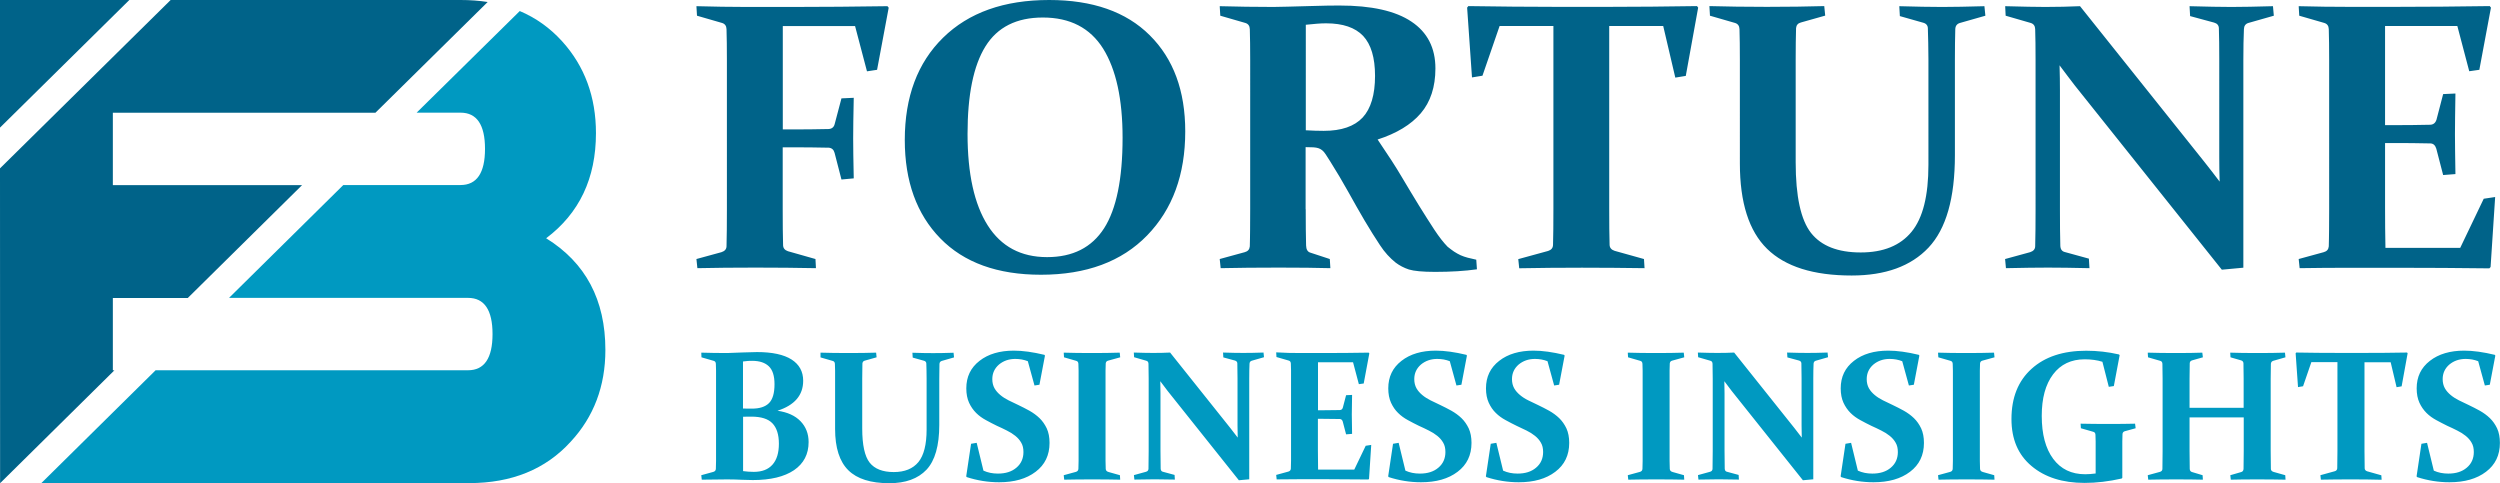
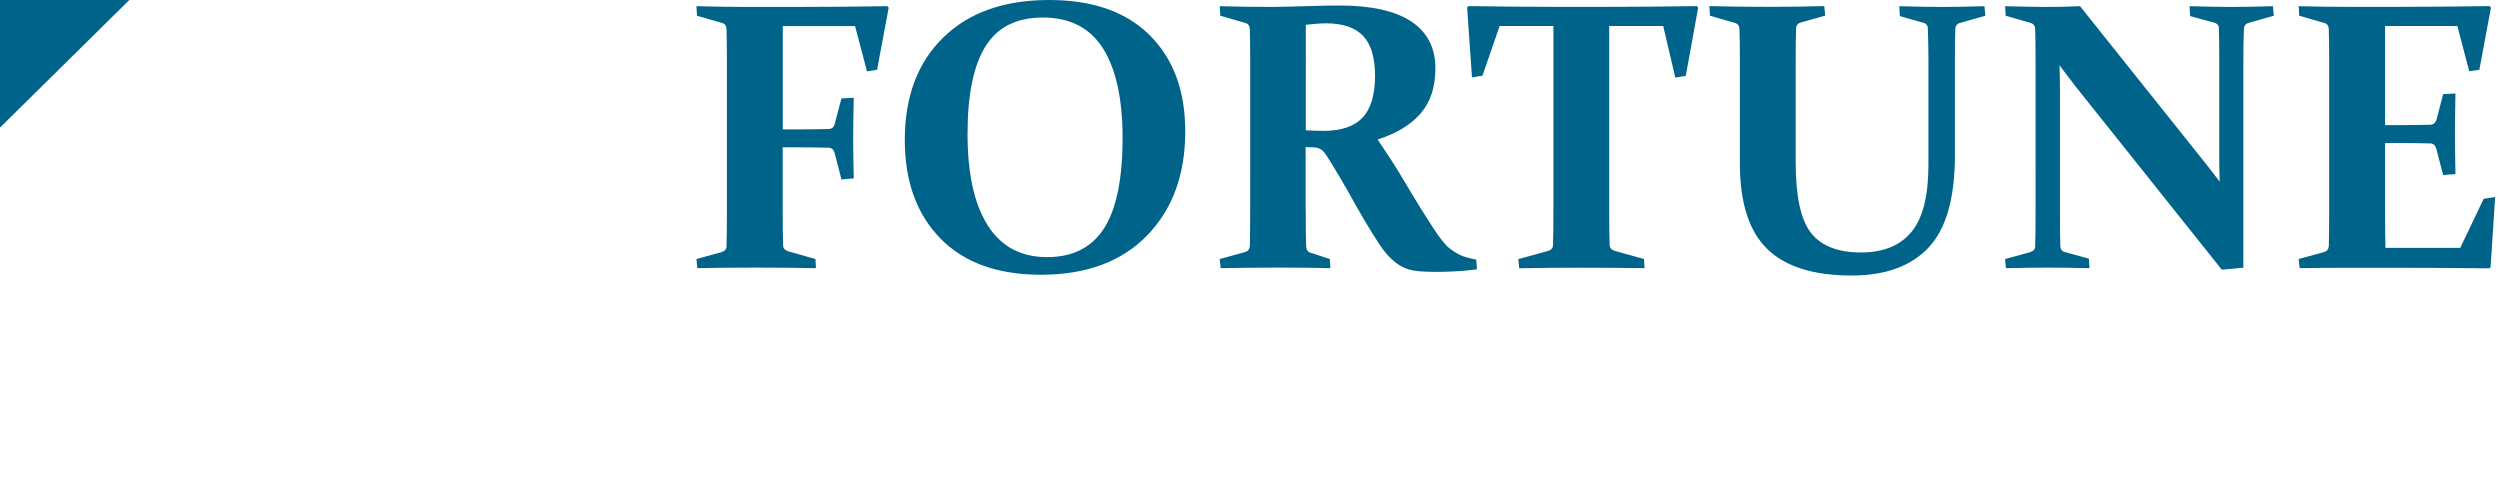
<svg xmlns="http://www.w3.org/2000/svg" version="1.1" id="Layer_1" x="0px" y="0px" viewBox="0 0 262.52 50.74" style="enable-background:new 0 0 262.52 50.74;" xml:space="preserve">
  <style type="text/css">
	.st0{fill-rule:evenodd;clip-rule:evenodd;fill:#006389;}
	.st1{fill-rule:evenodd;clip-rule:evenodd;fill:#0099C1;}
</style>
  <g>
    <path class="st0" d="M82.19,15.47v6.48c0,1.55,0.01,2.81,0.04,3.8c0.01,0.31,0.18,0.52,0.51,0.63l2.89,0.82l0.05,0.96   c-2.02-0.04-4.14-0.06-6.34-0.06c-2.26,0-4.29,0.02-6.11,0.06l-0.1-0.96l2.63-0.72c0.34-0.11,0.52-0.31,0.53-0.61   c0.03-1.06,0.04-2.36,0.04-3.91V6.32c0-0.66,0-1.25-0.01-1.79C76.31,4,76.3,3.5,76.29,3.06c-0.01-0.34-0.17-0.56-0.47-0.65   l-2.63-0.76l-0.06-1c1.83,0.05,3.57,0.08,5.22,0.08h4.95c3.18,0,6.48-0.03,9.89-0.08l0.13,0.16L92.1,7.33l-1.06,0.16l-1.25-4.75   h-7.59v10.85h1.12c1.15,0,2.37-0.01,3.67-0.04c0.35-0.01,0.58-0.19,0.66-0.53l0.71-2.69l1.29-0.06c-0.04,1.9-0.06,3.32-0.06,4.26   c0,0.92,0.02,2.32,0.06,4.2l-1.29,0.12l-0.72-2.79c-0.09-0.34-0.29-0.52-0.61-0.55c-1.33-0.03-2.56-0.04-3.73-0.04H82.19   L82.19,15.47z M101.6,14.06c0,4.19,0.71,7.39,2.12,9.61c1.41,2.22,3.49,3.33,6.23,3.33c2.7,0,4.69-1.01,5.99-3.03   c1.29-2.02,1.94-5.18,1.94-9.5c0-4.06-0.68-7.17-2.04-9.36c-1.37-2.18-3.48-3.27-6.33-3.27c-2.77,0-4.77,1.01-6.03,3.03   C102.22,6.9,101.6,9.96,101.6,14.06L101.6,14.06z M124.46,13.8c0,4.53-1.33,8.17-4,10.92c-2.67,2.75-6.39,4.13-11.15,4.13   c-4.56,0-8.08-1.27-10.57-3.82c-2.48-2.54-3.73-5.99-3.73-10.33c0-4.53,1.34-8.11,4.02-10.74c2.69-2.64,6.4-3.96,11.14-3.96   c4.55,0,8.08,1.23,10.56,3.7C123.22,6.17,124.46,9.53,124.46,13.8L124.46,13.8z M137.11,21.97c0,0.78,0,1.49,0.01,2.11   c0.01,0.62,0.02,1.19,0.03,1.69c0.01,0.42,0.16,0.68,0.45,0.76l2.04,0.67l0.06,0.96c-1.45-0.04-3.25-0.06-5.4-0.06   c-2.29,0-4.33,0.02-6.12,0.06l-0.1-0.96l2.63-0.72c0.33-0.09,0.5-0.29,0.53-0.61c0.01-0.52,0.03-1.11,0.03-1.76   c0.01-0.64,0.01-1.36,0.01-2.15V6.32c0-0.66,0-1.25-0.01-1.79c-0.01-0.54-0.02-1.03-0.03-1.47c-0.01-0.34-0.17-0.56-0.47-0.65   l-2.63-0.76l-0.06-1c1.83,0.05,3.71,0.08,5.63,0.08c0.41,0,0.91-0.01,1.51-0.03c0.6-0.02,1.33-0.04,2.2-0.06   c0.78-0.03,1.45-0.04,1.98-0.05c0.53-0.01,0.94-0.01,1.25-0.01c3.36,0,5.88,0.56,7.56,1.69c1.68,1.12,2.52,2.76,2.52,4.92   c0,1.94-0.52,3.52-1.54,4.71c-1.02,1.19-2.54,2.11-4.53,2.75c1.1,1.62,1.95,2.93,2.54,3.94c0.6,1,1.19,2,1.79,2.97   c0.6,0.97,1.15,1.83,1.64,2.58c0.49,0.74,0.95,1.33,1.38,1.77c0.24,0.19,0.46,0.36,0.68,0.51c0.22,0.14,0.44,0.27,0.68,0.38   c0.23,0.1,0.48,0.19,0.75,0.26c0.27,0.07,0.57,0.14,0.9,0.21l0.07,1.01c-1.28,0.18-2.75,0.27-4.39,0.27   c-1.31,0-2.22-0.09-2.75-0.25c-0.52-0.17-0.99-0.42-1.39-0.72c-0.6-0.48-1.16-1.08-1.66-1.85c-0.5-0.76-1.04-1.61-1.6-2.56   c-0.56-0.96-1.14-1.97-1.73-3.04c-0.6-1.07-1.22-2.13-1.88-3.17c-0.19-0.3-0.35-0.55-0.48-0.75c-0.12-0.19-0.25-0.34-0.38-0.44   c-0.12-0.09-0.25-0.17-0.39-0.21c-0.14-0.05-0.31-0.07-0.52-0.09l-0.82-0.02V21.97L137.11,21.97z M137.11,13.68   c0.7,0.04,1.33,0.06,1.89,0.06c1.86,0,3.22-0.47,4.09-1.4c0.86-0.93,1.3-2.39,1.3-4.37c0-1.92-0.42-3.31-1.25-4.2   c-0.84-0.88-2.13-1.32-3.88-1.32c-0.3,0-0.63,0.01-0.97,0.04c-0.35,0.03-0.74,0.07-1.17,0.11V13.68L137.11,13.68z M166.12,28.11   c-2.3,0-4.5,0.02-6.59,0.06l-0.1-0.96l3.14-0.86c0.33-0.11,0.5-0.31,0.51-0.63c0.03-0.98,0.04-2.24,0.04-3.79V2.73h-5.65l-1.8,5.22   l-1.1,0.18l-0.51-7.33l0.13-0.16c3.21,0.05,6.29,0.08,9.24,0.08h5.47c2.95,0,6.05-0.03,9.3-0.08l0.12,0.16l-1.3,7.17l-1.1,0.18   l-1.27-5.42h-5.67v19.19c0,1.55,0.01,2.81,0.04,3.79c0.01,0.31,0.19,0.52,0.53,0.63l3.08,0.86l0.06,0.96   C170.52,28.13,168.33,28.11,166.12,28.11L166.12,28.11z M179.5,0.64c1.81,0.05,3.82,0.08,6.03,0.08c2.27,0,4.29-0.03,6.03-0.08   l0.1,1l-2.55,0.72c-0.31,0.08-0.48,0.28-0.51,0.59c-0.01,0.48-0.02,0.98-0.03,1.53c-0.01,0.54-0.01,1.12-0.01,1.75v10.82   c0,3.58,0.54,6.04,1.61,7.41c1.08,1.37,2.82,2.05,5.22,2.05c2.37,0,4.15-0.72,5.34-2.17c1.19-1.45,1.77-3.79,1.77-7.04V6.24   c0-0.63-0.01-1.21-0.02-1.75c-0.01-0.54-0.03-1.05-0.04-1.53c-0.01-0.29-0.18-0.5-0.51-0.58l-2.43-0.69l-0.06-1.04   c1.74,0.05,3.24,0.08,4.51,0.08c1.17,0,2.65-0.03,4.43-0.08l0.1,1l-2.67,0.76c-0.31,0.09-0.48,0.31-0.49,0.65   c-0.01,0.45-0.02,0.94-0.03,1.47c-0.01,0.54-0.01,1.13-0.01,1.79v9.98c0,4.51-0.92,7.73-2.77,9.7c-1.85,1.96-4.54,2.93-8.07,2.93   c-4.01,0-6.97-0.93-8.88-2.8c-1.91-1.87-2.86-4.86-2.86-8.97V6.32c0-0.66,0-1.25-0.01-1.79s-0.02-1.02-0.03-1.47   c-0.01-0.34-0.17-0.56-0.47-0.65l-2.63-0.76L179.5,0.64L179.5,0.64z M216.35,25.79c0.01,0.38,0.17,0.61,0.49,0.68l2.51,0.69l0.06,1   c-1.77-0.04-3.22-0.06-4.36-0.06c-1.13,0-2.59,0.02-4.41,0.06l-0.09-0.96l2.63-0.72c0.34-0.11,0.52-0.31,0.53-0.61   c0.03-1.06,0.04-2.36,0.04-3.91V6.32c0-1.31-0.01-2.4-0.04-3.26c-0.01-0.34-0.17-0.56-0.47-0.65l-2.63-0.76l-0.05-1   c1.83,0.05,3.23,0.08,4.21,0.08c1.29,0,2.5-0.03,3.65-0.08l13.05,16.34c0.52,0.66,1.06,1.35,1.61,2.08   c-0.03-0.9-0.04-1.77-0.04-2.61V6.23c0-1.27-0.01-2.36-0.04-3.27c-0.01-0.3-0.18-0.5-0.51-0.59l-2.51-0.68l-0.06-1.04   c1.81,0.05,3.27,0.08,4.39,0.08c1.15,0,2.6-0.03,4.37-0.08l0.09,1l-2.67,0.76c-0.3,0.09-0.46,0.31-0.47,0.65   c-0.04,0.86-0.06,1.95-0.06,3.25v21.8l-2.26,0.21L217.86,8.96c-0.46-0.59-0.98-1.29-1.59-2.1c0.03,0.96,0.04,1.85,0.04,2.67v12.43   C216.31,23.51,216.32,24.78,216.35,25.79L216.35,25.79z M246.6,0.72h4.95c3.18,0,6.48-0.03,9.89-0.08l0.13,0.16l-1.22,6.53   l-1.06,0.15l-1.25-4.75h-7.59v10.41h1.06c1.14,0,2.36-0.01,3.67-0.04c0.34-0.01,0.56-0.19,0.67-0.53l0.7-2.69l1.29-0.06   c-0.03,1.9-0.05,3.31-0.05,4.26c0,0.92,0.02,2.32,0.05,4.2l-1.29,0.1l-0.72-2.77c-0.11-0.35-0.31-0.54-0.61-0.55   c-1.33-0.03-2.58-0.04-3.73-0.04h-1.04v6.73c0,1.44,0.01,2.87,0.04,4.28h7.85l2.47-5.16l1.2-0.18l-0.48,7.35l-0.13,0.14   c-3.26-0.04-6.43-0.06-9.52-0.06h-5.19c-1.68,0-3.42,0.01-5.21,0.04l-0.1-0.96l2.63-0.72c0.33-0.09,0.5-0.29,0.53-0.61   c0.01-0.52,0.03-1.11,0.03-1.76c0.01-0.64,0.01-1.36,0.01-2.15V6.32c0-0.66,0-1.25-0.01-1.79c-0.01-0.54-0.02-1.03-0.03-1.47   c-0.01-0.34-0.17-0.56-0.47-0.65l-2.63-0.76l-0.06-1C243.22,0.7,244.96,0.72,246.6,0.72L246.6,0.72z" />
-     <path class="st1" d="M73.64,37.03c0.89,0.03,1.8,0.04,2.74,0.04c0.34-0.01,0.88-0.03,1.61-0.06c0.73-0.03,1.23-0.04,1.5-0.04   c1.6,0,2.81,0.26,3.63,0.78c0.81,0.52,1.22,1.26,1.22,2.23c0,1.52-0.9,2.57-2.7,3.15c1.04,0.15,1.85,0.51,2.42,1.1   c0.56,0.58,0.85,1.31,0.85,2.19c0,1.27-0.51,2.25-1.53,2.95c-1.02,0.69-2.46,1.04-4.33,1.04c-0.37,0-0.75-0.01-1.16-0.03   c-0.4-0.02-0.91-0.04-1.51-0.04c-0.92,0-1.82,0.01-2.69,0.03l-0.05-0.47l1.27-0.35c0.16-0.05,0.24-0.14,0.26-0.3   c0.01-0.25,0.01-0.54,0.02-0.85c0-0.31,0-0.66,0-1.04v-7.58c0-0.32,0-0.61,0-0.87c0-0.26-0.01-0.5-0.02-0.71   c-0.01-0.17-0.08-0.27-0.23-0.31l-1.28-0.37L73.64,37.03L73.64,37.03z M78.03,43.76v5.71c0.35,0.05,0.73,0.08,1.12,0.08   c0.87,0,1.52-0.25,1.97-0.76c0.45-0.51,0.67-1.24,0.67-2.2c0-0.96-0.23-1.67-0.68-2.14c-0.45-0.47-1.19-0.7-2.21-0.7   C78.6,43.75,78.31,43.75,78.03,43.76L78.03,43.76z M78.03,42.9c0.32,0.01,0.63,0.01,0.92,0.01c0.81,0,1.41-0.19,1.8-0.58   c0.39-0.39,0.58-1.05,0.58-1.99c0-0.87-0.2-1.5-0.6-1.88c-0.4-0.38-0.98-0.57-1.75-0.57c-0.12,0-0.26,0-0.42,0.01   c-0.16,0.01-0.34,0.03-0.54,0.06V42.9L78.03,42.9z M86.16,37.03c0.88,0.03,1.85,0.04,2.92,0.04c1.1,0,2.08-0.01,2.92-0.04   l0.05,0.49l-1.24,0.35c-0.15,0.04-0.23,0.14-0.25,0.29c-0.01,0.23-0.01,0.48-0.01,0.74c0,0.26-0.01,0.55-0.01,0.85v5.24   c0,1.73,0.26,2.93,0.78,3.59c0.52,0.66,1.37,0.99,2.53,0.99c1.15,0,2.01-0.35,2.59-1.05c0.57-0.7,0.86-1.84,0.86-3.41v-5.36   c0-0.31,0-0.59-0.01-0.85c-0.01-0.26-0.01-0.51-0.02-0.74c-0.01-0.14-0.09-0.24-0.25-0.28l-1.18-0.33l-0.03-0.51   c0.84,0.03,1.57,0.04,2.18,0.04c0.57,0,1.28-0.01,2.14-0.04l0.05,0.49l-1.29,0.37c-0.15,0.05-0.23,0.15-0.24,0.31   c-0.01,0.22-0.01,0.45-0.01,0.71c0,0.26-0.01,0.55-0.01,0.87v4.83c0,2.18-0.45,3.75-1.34,4.7c-0.9,0.95-2.2,1.42-3.91,1.42   c-1.94,0-3.38-0.45-4.3-1.36c-0.92-0.91-1.39-2.35-1.39-4.34v-5.25c0-0.32,0-0.61,0-0.87c0-0.26-0.01-0.5-0.02-0.71   c-0.01-0.17-0.08-0.27-0.23-0.31l-1.28-0.37L86.16,37.03L86.16,37.03z M107.93,37.93c-0.41-0.16-0.84-0.24-1.32-0.24   c-0.67,0-1.24,0.2-1.71,0.59c-0.46,0.4-0.7,0.91-0.7,1.53c0,0.37,0.08,0.69,0.23,0.96c0.15,0.27,0.36,0.5,0.61,0.71   c0.25,0.21,0.55,0.4,0.87,0.56c0.33,0.16,0.67,0.33,1.02,0.49c0.39,0.18,0.78,0.39,1.17,0.6c0.39,0.22,0.75,0.48,1.06,0.78   c0.31,0.3,0.56,0.66,0.76,1.08c0.19,0.42,0.29,0.92,0.29,1.52c0,1.29-0.49,2.3-1.46,3.03c-0.97,0.74-2.25,1.1-3.84,1.1   c-1.15,0-2.28-0.18-3.39-0.54l-0.06-0.08l0.51-3.42l0.59-0.1l0.71,2.92c0.46,0.21,0.96,0.31,1.52,0.31c0.8,0,1.45-0.2,1.94-0.62   c0.49-0.41,0.74-0.96,0.74-1.64c0-0.39-0.07-0.71-0.23-0.98c-0.15-0.27-0.36-0.51-0.62-0.72c-0.26-0.21-0.56-0.4-0.89-0.56   c-0.33-0.17-0.67-0.33-1.03-0.49c-0.39-0.19-0.78-0.39-1.16-0.6c-0.39-0.21-0.74-0.46-1.04-0.76c-0.3-0.3-0.55-0.66-0.74-1.07   c-0.19-0.42-0.29-0.92-0.29-1.51c0-1.21,0.46-2.17,1.39-2.89c0.92-0.72,2.13-1.07,3.6-1.07c0.94,0,2.01,0.15,3.21,0.44l0.06,0.08   l-0.58,3.06l-0.52,0.08L107.93,37.93L107.93,37.93z M116.09,47.36c0,0.38,0,0.73,0,1.04c0,0.31,0.01,0.59,0.02,0.84   c0.01,0.17,0.11,0.28,0.32,0.33l1.17,0.33l0.03,0.47c-0.88-0.02-1.86-0.03-2.92-0.03c-1.11,0-2.09,0.01-2.96,0.03l-0.05-0.47   l1.28-0.35c0.16-0.05,0.24-0.14,0.26-0.3c0.01-0.25,0.01-0.54,0.02-0.85c0-0.31,0-0.66,0-1.04v-7.58c0-0.32,0-0.61,0-0.87   c0-0.26-0.01-0.5-0.02-0.71c-0.01-0.17-0.08-0.27-0.23-0.31l-1.28-0.37l-0.03-0.49c0.88,0.03,1.86,0.04,2.92,0.04   c1.1,0,2.09-0.01,2.96-0.04l0.05,0.49l-1.27,0.35c-0.15,0.04-0.23,0.13-0.25,0.29c-0.01,0.23-0.01,0.47-0.02,0.74   c0,0.26,0,0.55,0,0.85V47.36L116.09,47.36z M121.88,49.21c0.01,0.18,0.08,0.3,0.24,0.33l1.22,0.33l0.03,0.49   c-0.86-0.02-1.56-0.03-2.11-0.03c-0.55,0-1.26,0.01-2.14,0.03l-0.05-0.47l1.27-0.35c0.17-0.05,0.25-0.15,0.26-0.3   c0.01-0.52,0.02-1.15,0.02-1.89v-7.58c0-0.64-0.01-1.16-0.02-1.58c-0.01-0.17-0.08-0.27-0.23-0.31l-1.28-0.37l-0.03-0.49   c0.89,0.03,1.57,0.04,2.04,0.04c0.62,0,1.21-0.01,1.77-0.04l6.32,7.92c0.25,0.32,0.51,0.66,0.78,1.01   c-0.01-0.44-0.02-0.86-0.02-1.26v-4.95c0-0.61-0.01-1.14-0.02-1.59c-0.01-0.15-0.09-0.24-0.25-0.29l-1.22-0.33l-0.03-0.51   c0.88,0.03,1.58,0.04,2.13,0.04c0.55,0,1.26-0.01,2.12-0.04l0.05,0.49l-1.29,0.37c-0.15,0.05-0.22,0.15-0.23,0.31   c-0.02,0.42-0.03,0.94-0.03,1.58v10.56l-1.09,0.1l-7.48-9.38c-0.22-0.29-0.48-0.62-0.77-1.02c0.01,0.47,0.02,0.9,0.02,1.29v6.02   C121.86,48.11,121.87,48.73,121.88,49.21L121.88,49.21z M136.54,37.07h2.4c1.54,0,3.14-0.01,4.79-0.04l0.06,0.08l-0.59,3.16   l-0.51,0.07l-0.61-2.3h-3.68v5.04h0.51c0.55,0,1.15-0.01,1.78-0.02c0.17-0.01,0.27-0.09,0.32-0.26l0.34-1.3l0.63-0.03   c-0.02,0.92-0.03,1.61-0.03,2.06c0,0.44,0.01,1.12,0.03,2.03l-0.63,0.05l-0.35-1.34c-0.05-0.17-0.15-0.26-0.3-0.27   c-0.65-0.01-1.25-0.02-1.81-0.02h-0.5v3.26c0,0.7,0.01,1.39,0.02,2.07h3.8l1.2-2.5l0.58-0.09l-0.23,3.56l-0.06,0.07   c-1.58-0.02-3.11-0.03-4.61-0.03h-2.51c-0.81,0-1.65,0.01-2.52,0.02l-0.05-0.47l1.28-0.35c0.16-0.05,0.24-0.14,0.26-0.3   c0.01-0.25,0.01-0.54,0.02-0.85c0-0.31,0-0.66,0-1.04v-7.58c0-0.32,0-0.61,0-0.87c0-0.26-0.01-0.5-0.02-0.71   c-0.01-0.17-0.08-0.27-0.23-0.31l-1.28-0.37l-0.03-0.49C134.9,37.06,135.74,37.07,136.54,37.07L136.54,37.07z M152.24,37.93   c-0.41-0.16-0.84-0.24-1.32-0.24c-0.67,0-1.24,0.2-1.71,0.59c-0.46,0.4-0.7,0.91-0.7,1.53c0,0.37,0.08,0.69,0.23,0.96   c0.15,0.27,0.36,0.5,0.61,0.71c0.25,0.21,0.55,0.4,0.87,0.56c0.33,0.16,0.67,0.33,1.02,0.49c0.39,0.18,0.78,0.39,1.17,0.6   c0.39,0.22,0.75,0.48,1.06,0.78c0.31,0.3,0.56,0.66,0.76,1.08c0.19,0.42,0.29,0.92,0.29,1.52c0,1.29-0.49,2.3-1.46,3.03   c-0.97,0.74-2.25,1.1-3.84,1.1c-1.15,0-2.28-0.18-3.39-0.54l-0.06-0.08l0.51-3.42l0.59-0.1l0.71,2.92   c0.46,0.21,0.96,0.31,1.52,0.31c0.8,0,1.45-0.2,1.94-0.62c0.49-0.41,0.74-0.96,0.74-1.64c0-0.39-0.07-0.71-0.23-0.98   c-0.15-0.27-0.36-0.51-0.62-0.72c-0.26-0.21-0.56-0.4-0.89-0.56c-0.33-0.17-0.67-0.33-1.03-0.49c-0.39-0.19-0.78-0.39-1.16-0.6   c-0.39-0.21-0.74-0.46-1.04-0.76c-0.31-0.3-0.55-0.66-0.74-1.07c-0.19-0.42-0.29-0.92-0.29-1.51c0-1.21,0.46-2.17,1.39-2.89   c0.92-0.72,2.13-1.07,3.6-1.07c0.94,0,2.01,0.15,3.21,0.44l0.06,0.08l-0.58,3.06l-0.52,0.08L152.24,37.93L152.24,37.93z    M162.5,37.93c-0.41-0.16-0.84-0.24-1.32-0.24c-0.67,0-1.24,0.2-1.71,0.59c-0.46,0.4-0.7,0.91-0.7,1.53c0,0.37,0.08,0.69,0.23,0.96   c0.15,0.27,0.36,0.5,0.61,0.71c0.25,0.21,0.54,0.4,0.87,0.56c0.33,0.16,0.67,0.33,1.02,0.49c0.39,0.18,0.78,0.39,1.17,0.6   c0.39,0.22,0.75,0.48,1.06,0.78c0.31,0.3,0.56,0.66,0.76,1.08c0.19,0.42,0.29,0.92,0.29,1.52c0,1.29-0.49,2.3-1.46,3.03   c-0.97,0.74-2.25,1.1-3.84,1.1c-1.15,0-2.28-0.18-3.39-0.54l-0.06-0.08l0.51-3.42l0.59-0.1l0.71,2.92   c0.46,0.21,0.96,0.31,1.52,0.31c0.8,0,1.45-0.2,1.94-0.62c0.49-0.41,0.74-0.96,0.74-1.64c0-0.39-0.07-0.71-0.23-0.98   c-0.15-0.27-0.36-0.51-0.62-0.72c-0.26-0.21-0.56-0.4-0.89-0.56s-0.67-0.33-1.03-0.49c-0.39-0.19-0.78-0.39-1.16-0.6   c-0.39-0.21-0.74-0.46-1.04-0.76c-0.31-0.3-0.55-0.66-0.74-1.07c-0.19-0.42-0.29-0.92-0.29-1.51c0-1.21,0.46-2.17,1.39-2.89   c0.92-0.72,2.13-1.07,3.6-1.07c0.94,0,2.01,0.15,3.21,0.44l0.06,0.08l-0.58,3.06l-0.52,0.08L162.5,37.93L162.5,37.93z    M175.32,47.36c0,0.38,0,0.73,0,1.04c0,0.31,0.01,0.59,0.02,0.84c0.01,0.17,0.11,0.28,0.32,0.33l1.17,0.33l0.03,0.47   c-0.88-0.02-1.86-0.03-2.92-0.03c-1.11,0-2.09,0.01-2.96,0.03l-0.05-0.47l1.28-0.35c0.16-0.05,0.24-0.14,0.26-0.3   c0.01-0.25,0.01-0.54,0.02-0.85c0-0.31,0-0.66,0-1.04v-7.58c0-0.32,0-0.61,0-0.87c0-0.26-0.01-0.5-0.02-0.71   c-0.01-0.17-0.08-0.27-0.23-0.31l-1.28-0.37l-0.03-0.49c0.88,0.03,1.86,0.04,2.92,0.04c1.1,0,2.09-0.01,2.96-0.04l0.05,0.49   l-1.27,0.35c-0.15,0.04-0.23,0.13-0.25,0.29c-0.01,0.23-0.01,0.47-0.02,0.74c0,0.26,0,0.55,0,0.85V47.36L175.32,47.36z    M181.11,49.21c0.01,0.18,0.08,0.3,0.24,0.33l1.22,0.33l0.03,0.49c-0.86-0.02-1.56-0.03-2.11-0.03c-0.55,0-1.26,0.01-2.14,0.03   l-0.05-0.47l1.27-0.35c0.17-0.05,0.25-0.15,0.26-0.3c0.01-0.52,0.02-1.15,0.02-1.89v-7.58c0-0.64-0.01-1.16-0.02-1.58   c-0.01-0.17-0.08-0.27-0.23-0.31l-1.28-0.37l-0.03-0.49c0.89,0.03,1.57,0.04,2.04,0.04c0.62,0,1.21-0.01,1.77-0.04l6.32,7.92   c0.25,0.32,0.51,0.66,0.78,1.01c-0.01-0.44-0.02-0.86-0.02-1.26v-4.95c0-0.61-0.01-1.14-0.02-1.59c-0.01-0.15-0.09-0.24-0.25-0.29   l-1.22-0.33l-0.03-0.51c0.88,0.03,1.58,0.04,2.13,0.04c0.55,0,1.26-0.01,2.12-0.04l0.05,0.49l-1.29,0.37   c-0.15,0.05-0.22,0.15-0.23,0.31c-0.02,0.42-0.03,0.94-0.03,1.58v10.56l-1.09,0.1l-7.48-9.38c-0.22-0.29-0.48-0.62-0.77-1.02   c0.01,0.47,0.02,0.9,0.02,1.29v6.02C181.09,48.11,181.1,48.73,181.11,49.21L181.11,49.21z M199.75,37.93   c-0.41-0.16-0.84-0.24-1.32-0.24c-0.67,0-1.24,0.2-1.71,0.59c-0.46,0.4-0.7,0.91-0.7,1.53c0,0.37,0.08,0.69,0.23,0.96   c0.15,0.27,0.36,0.5,0.61,0.71c0.25,0.21,0.55,0.4,0.87,0.56c0.33,0.16,0.67,0.33,1.02,0.49c0.39,0.18,0.78,0.39,1.17,0.6   c0.39,0.22,0.75,0.48,1.06,0.78c0.31,0.3,0.56,0.66,0.76,1.08c0.19,0.42,0.29,0.92,0.29,1.52c0,1.29-0.49,2.3-1.46,3.03   c-0.97,0.74-2.25,1.1-3.84,1.1c-1.15,0-2.28-0.18-3.39-0.54l-0.06-0.08l0.51-3.42l0.59-0.1l0.71,2.92   c0.46,0.21,0.96,0.31,1.52,0.31c0.8,0,1.45-0.2,1.94-0.62c0.49-0.41,0.74-0.96,0.74-1.64c0-0.39-0.07-0.71-0.23-0.98   c-0.15-0.27-0.36-0.51-0.62-0.72c-0.26-0.21-0.56-0.4-0.89-0.56c-0.33-0.17-0.67-0.33-1.03-0.49c-0.39-0.19-0.78-0.39-1.16-0.6   c-0.39-0.21-0.74-0.46-1.04-0.76c-0.3-0.3-0.55-0.66-0.74-1.07c-0.19-0.42-0.29-0.92-0.29-1.51c0-1.21,0.46-2.17,1.39-2.89   c0.92-0.72,2.13-1.07,3.6-1.07c0.94,0,2.01,0.15,3.21,0.44l0.06,0.08l-0.58,3.06l-0.52,0.08L199.75,37.93L199.75,37.93z    M207.9,47.36c0,0.38,0,0.73,0,1.04c0,0.31,0.01,0.59,0.02,0.84c0.01,0.17,0.11,0.28,0.32,0.33l1.17,0.33l0.03,0.47   c-0.88-0.02-1.86-0.03-2.92-0.03c-1.11,0-2.09,0.01-2.96,0.03l-0.05-0.47l1.28-0.35c0.16-0.05,0.24-0.14,0.26-0.3   c0.01-0.25,0.01-0.54,0.02-0.85c0-0.31,0-0.66,0-1.04v-7.58c0-0.32,0-0.61,0-0.87c0-0.26-0.01-0.5-0.02-0.71   c-0.01-0.17-0.08-0.27-0.23-0.31l-1.28-0.37l-0.03-0.49c0.88,0.03,1.86,0.04,2.92,0.04c1.1,0,2.09-0.01,2.96-0.04l0.05,0.49   l-1.27,0.35c-0.15,0.04-0.23,0.13-0.25,0.29c-0.01,0.23-0.01,0.47-0.02,0.74c0,0.26,0,0.55,0,0.85V47.36L207.9,47.36z    M221.97,40.54l-0.53,0.08l-0.67-2.63c-0.53-0.17-1.16-0.26-1.86-0.26c-1.42,0-2.53,0.53-3.32,1.58c-0.8,1.06-1.19,2.51-1.19,4.36   c0,1.93,0.4,3.43,1.2,4.51c0.8,1.08,1.92,1.62,3.36,1.62c0.34,0,0.71-0.03,1.1-0.08v-2.5c0-0.31,0-0.6,0-0.86   c0-0.26-0.01-0.5-0.02-0.71c-0.01-0.17-0.08-0.27-0.24-0.31l-1.29-0.37l-0.03-0.48c0.9,0.02,1.88,0.03,2.93,0.03   c1.09,0,2.02-0.01,2.79-0.03l0.06,0.48l-1.13,0.31c-0.15,0.04-0.23,0.14-0.25,0.28c-0.01,0.25-0.01,0.51-0.02,0.78   c0,0.26,0,0.55,0,0.85v2.99l-0.07,0.07c-1.36,0.31-2.66,0.46-3.89,0.46c-2.31,0-4.17-0.59-5.57-1.77   c-1.41-1.18-2.11-2.82-2.11-4.94c0-2.24,0.7-4,2.11-5.27c1.4-1.27,3.32-1.9,5.74-1.9c1.17,0,2.31,0.13,3.44,0.39l0.07,0.08   L221.97,40.54L221.97,40.54z M229.92,43.83v3.53c0,0.75,0.01,1.37,0.02,1.88c0.01,0.18,0.09,0.29,0.25,0.33l1.1,0.33l0.03,0.47   c-0.79-0.02-1.71-0.03-2.78-0.03c-1.09,0-2.08,0.01-2.96,0.03l-0.05-0.47l1.28-0.35c0.17-0.05,0.25-0.15,0.26-0.3   c0.01-0.52,0.02-1.15,0.02-1.89v-7.58c0-0.64-0.01-1.16-0.02-1.58c-0.01-0.17-0.08-0.27-0.23-0.31l-1.28-0.37l-0.03-0.49   c0.88,0.03,1.86,0.04,2.92,0.04c1.1,0,2.04-0.01,2.81-0.04l0.06,0.49l-1.13,0.32c-0.16,0.05-0.24,0.14-0.25,0.3   c-0.01,0.45-0.02,0.99-0.02,1.6v3.08h5.68v-3.08c0-0.61-0.01-1.15-0.02-1.6c-0.01-0.15-0.09-0.25-0.25-0.3l-1.11-0.32l-0.03-0.49   c0.8,0.03,1.76,0.04,2.85,0.04c1.07,0,2.04-0.01,2.9-0.04l0.05,0.49l-1.29,0.37c-0.15,0.05-0.22,0.15-0.24,0.31   c-0.01,0.42-0.02,0.94-0.02,1.58v7.58c0,0.75,0.01,1.38,0.02,1.89c0.01,0.15,0.1,0.24,0.27,0.3l1.24,0.35l0.03,0.47   c-0.91-0.02-1.91-0.03-3-0.03c-1.07,0-1.99,0.01-2.75,0.03l-0.05-0.47l1.14-0.33c0.16-0.04,0.24-0.16,0.25-0.33   c0.01-0.5,0.02-1.13,0.02-1.88v-3.53H229.92L229.92,43.83z M246.9,50.34c-1.12,0-2.18,0.01-3.19,0.03l-0.05-0.47l1.52-0.42   c0.16-0.05,0.24-0.15,0.25-0.31c0.01-0.47,0.02-1.09,0.02-1.84v-9.3h-2.74l-0.87,2.53l-0.53,0.09l-0.25-3.55l0.06-0.08   c1.56,0.03,3.05,0.04,4.48,0.04h2.65c1.43,0,2.93-0.01,4.51-0.04l0.06,0.08l-0.63,3.47l-0.53,0.09l-0.62-2.62h-2.75v9.3   c0,0.75,0.01,1.36,0.02,1.84c0.01,0.15,0.09,0.25,0.26,0.31l1.49,0.42l0.03,0.47C249.03,50.35,247.97,50.34,246.9,50.34   L246.9,50.34z M260.23,37.93c-0.41-0.16-0.84-0.24-1.32-0.24c-0.67,0-1.24,0.2-1.71,0.59c-0.46,0.4-0.7,0.91-0.7,1.53   c0,0.37,0.08,0.69,0.23,0.96c0.15,0.27,0.36,0.5,0.61,0.71c0.25,0.21,0.55,0.4,0.87,0.56c0.33,0.16,0.67,0.33,1.02,0.49   c0.39,0.18,0.78,0.39,1.17,0.6c0.39,0.22,0.75,0.48,1.06,0.78c0.31,0.3,0.56,0.66,0.76,1.08c0.19,0.42,0.29,0.92,0.29,1.52   c0,1.29-0.49,2.3-1.46,3.03c-0.97,0.74-2.25,1.1-3.84,1.1c-1.15,0-2.28-0.18-3.39-0.54l-0.06-0.08l0.51-3.42l0.59-0.1l0.71,2.92   c0.46,0.21,0.96,0.31,1.52,0.31c0.8,0,1.45-0.2,1.94-0.62c0.49-0.41,0.74-0.96,0.74-1.64c0-0.39-0.07-0.71-0.23-0.98   c-0.15-0.27-0.36-0.51-0.62-0.72c-0.26-0.21-0.56-0.4-0.89-0.56c-0.33-0.17-0.67-0.33-1.03-0.49c-0.39-0.19-0.77-0.39-1.16-0.6   c-0.39-0.21-0.74-0.46-1.04-0.76c-0.3-0.3-0.55-0.66-0.74-1.07c-0.19-0.42-0.29-0.92-0.29-1.51c0-1.21,0.46-2.17,1.39-2.89   c0.92-0.72,2.13-1.07,3.6-1.07c0.94,0,2.01,0.15,3.21,0.44l0.06,0.08l-0.58,3.06l-0.52,0.08L260.23,37.93L260.23,37.93z" />
    <polygon class="st0" points="0,13.4 0,0 13.58,0 0,13.4  " />
-     <path class="st0" d="M0.01,50.74L0.01,50.74L0,17.68L17.92,0h30.45c0.99,0,1.94,0.07,2.84,0.21L39.42,11.84H11.85v7.6h19.87   l-12,11.85h-7.87v7.6h0.16L0.01,50.74L0.01,50.74z" />
-     <path class="st1" d="M57.35,25.02c4.15,2.57,6.22,6.47,6.22,11.73c0,3.8-1.22,7.03-3.65,9.64c-2.63,2.89-6.19,4.34-10.66,4.34H4.34   l12-11.85h32.81c1.71,0,2.57-1.27,2.57-3.8c0-2.53-0.86-3.8-2.57-3.8H24.05l12-11.85h12.31c1.71,0,2.57-1.27,2.57-3.8   c0-2.53-0.86-3.8-2.57-3.8h-4.61L54.58,1.16c1.7,0.72,3.18,1.78,4.45,3.18c2.37,2.62,3.55,5.84,3.55,9.64   C62.58,18.72,60.84,22.39,57.35,25.02L57.35,25.02z" />
  </g>
</svg>